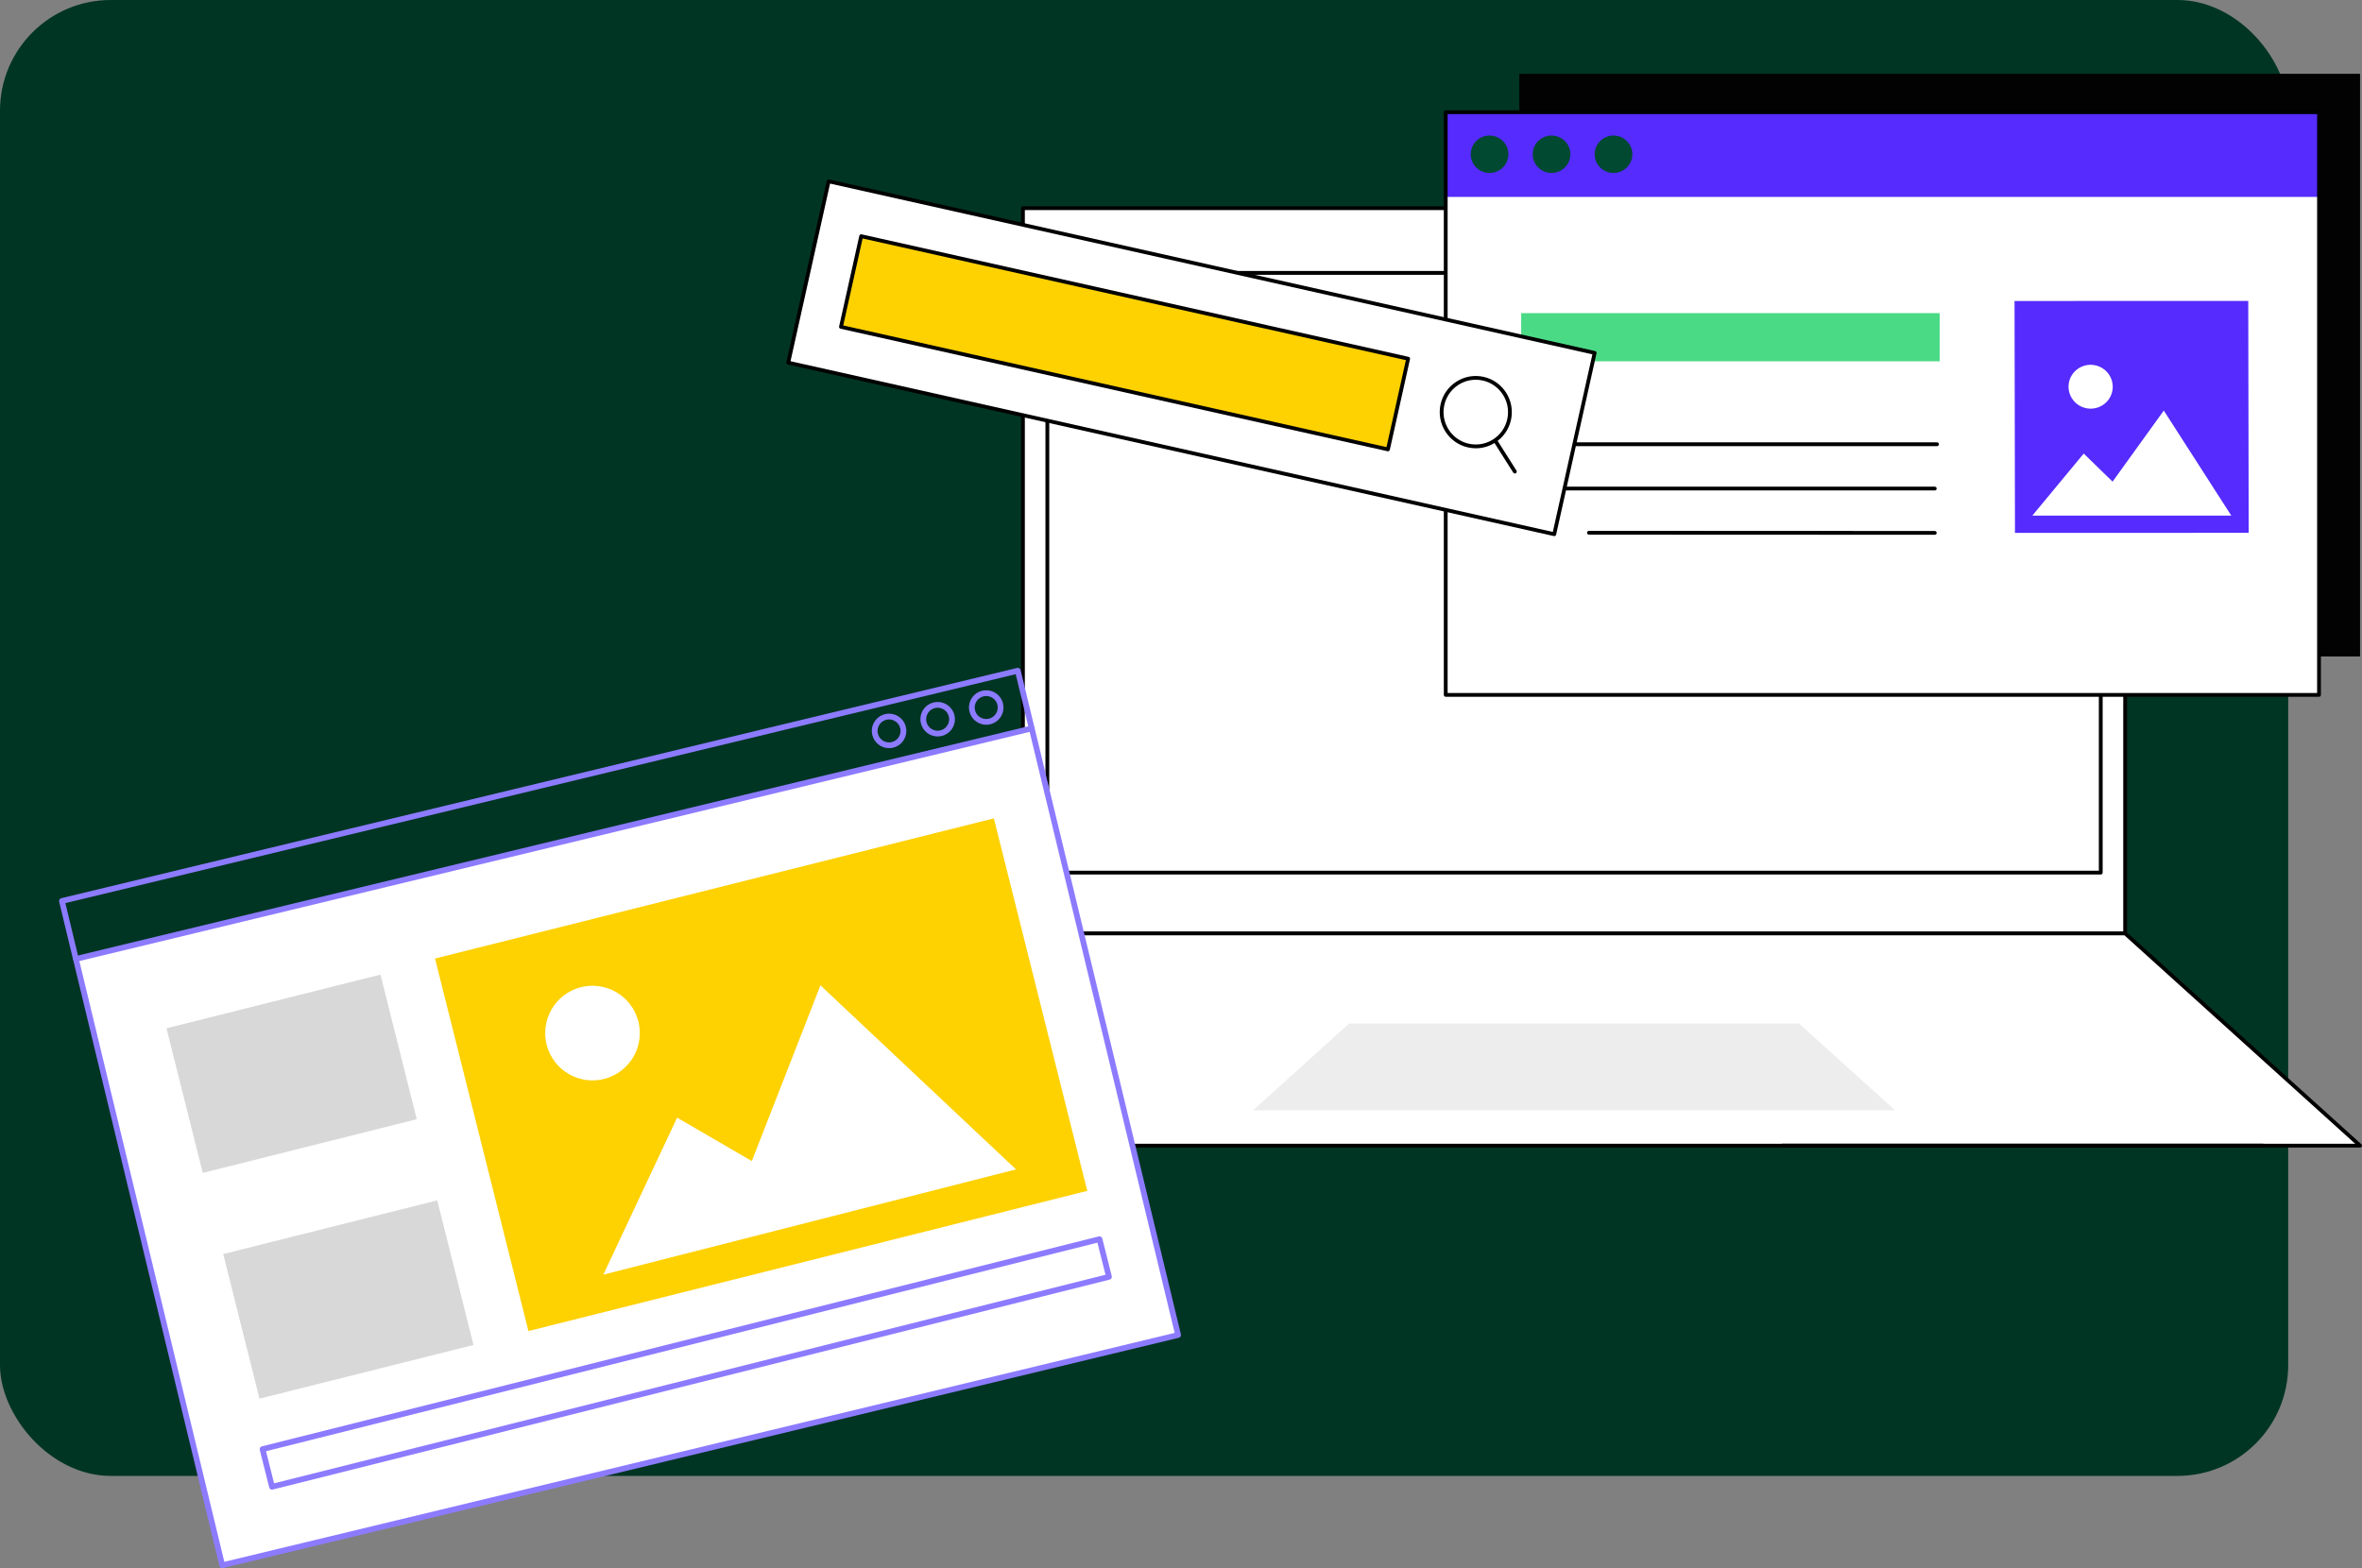
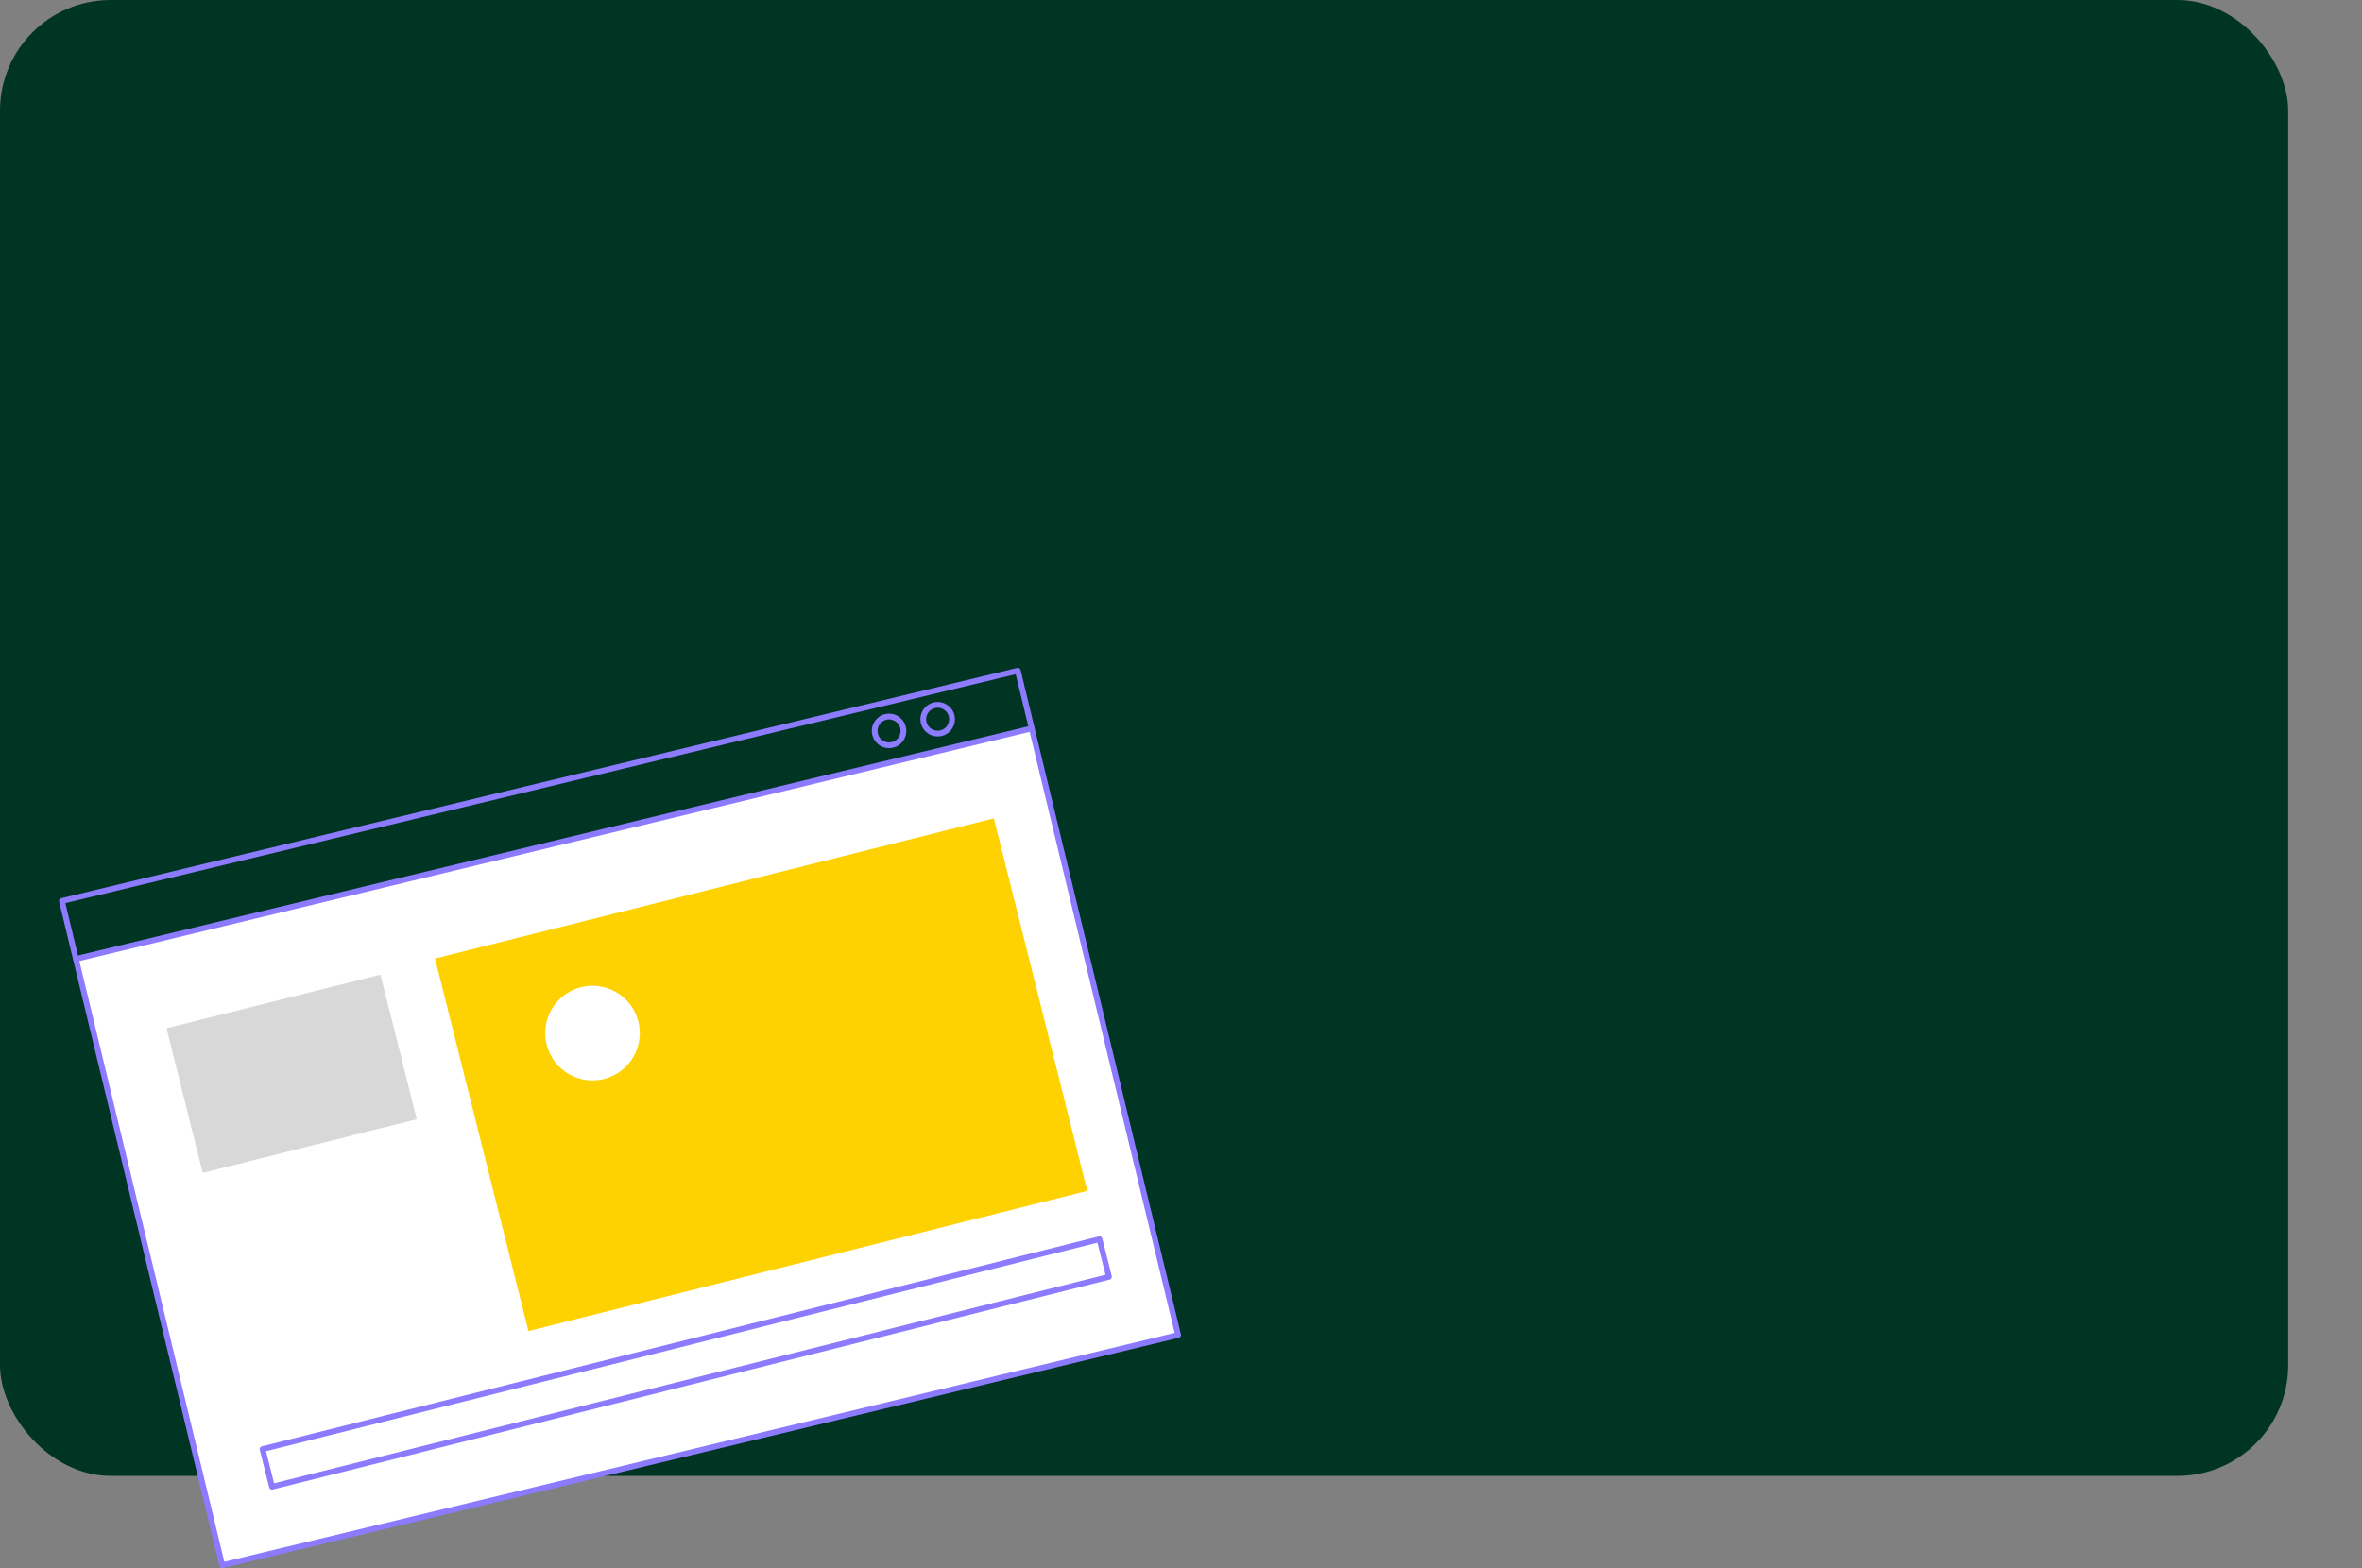
<svg xmlns="http://www.w3.org/2000/svg" width="640" height="425" viewBox="0 0 640 425" fill="none">
  <rect x="0" y="0" width="640" height="425" fill="#808080" stroke="none" />
  <rect width="620" height="400" rx="30" fill="#003523" />
  <g clip-path="url(#clip0_163_5168)">
    <path d="M575.825 56.419H277.176V252.972H575.825V56.419Z" fill="white" />
    <path d="M575.824 253.486H277.175C276.891 253.486 276.66 253.256 276.66 252.972V56.419C276.66 56.135 276.891 55.905 277.175 55.905H575.824C576.108 55.905 576.339 56.135 576.339 56.419V252.972C576.339 253.256 576.108 253.486 575.824 253.486ZM277.688 252.461H575.309V56.932H277.688V252.461Z" fill="black" />
    <path d="M569.212 237.01H283.788C283.503 237.01 283.272 236.78 283.272 236.496V73.96C283.272 73.676 283.503 73.446 283.788 73.446H569.212C569.497 73.446 569.728 73.676 569.728 73.96V236.496C569.728 236.78 569.497 237.01 569.212 237.01ZM284.303 235.985H568.697V74.473H284.303V235.982V235.985Z" fill="black" />
    <path d="M575.824 252.972H277.175L213.517 310.486H639.483L575.824 252.972Z" fill="white" />
    <path d="M639.483 311H213.517C213.305 311 213.114 310.87 213.037 310.672C212.96 310.475 213.013 310.249 213.172 310.107L276.831 252.595C276.926 252.509 277.047 252.463 277.175 252.463H575.824C575.953 252.463 576.076 252.509 576.169 252.595L639.828 310.107C639.987 310.249 640.04 310.475 639.963 310.672C639.886 310.87 639.695 311 639.483 311ZM214.85 309.975H638.15L575.626 253.488H277.374L214.85 309.972V309.975Z" fill="black" />
    <path d="M487.459 277.401H365.539L339.553 300.88H513.448L487.459 277.401Z" fill="#EDEDED" />
-     <path d="M639.47 20H411.667V177.917H639.47V20Z" fill="#020202" />
    <path d="M628.352 30.415H391.729V188.332H628.352V30.415Z" fill="white" />
    <path d="M628.352 30.394H391.729V53.371H628.352V30.394Z" fill="#552BFE" />
    <path d="M437.189 46.877C440.01 46.877 442.296 44.606 442.296 41.805C442.296 39.003 440.01 36.732 437.189 36.732C434.369 36.732 432.083 39.003 432.083 41.805C432.083 44.606 434.369 46.877 437.189 46.877Z" fill="#024932" />
    <path d="M420.397 46.877C423.218 46.877 425.504 44.606 425.504 41.805C425.504 39.003 423.218 36.732 420.397 36.732C417.577 36.732 415.291 39.003 415.291 41.805C415.291 44.606 417.577 46.877 420.397 46.877Z" fill="#024932" />
    <path d="M403.607 46.877C406.428 46.877 408.714 44.606 408.714 41.805C408.714 39.003 406.428 36.732 403.607 36.732C400.787 36.732 398.501 39.003 398.501 41.805C398.501 44.606 400.787 46.877 403.607 46.877Z" fill="#024932" />
    <path d="M628.352 188.846H391.728C391.444 188.846 391.213 188.616 391.213 188.332V30.415C391.213 30.132 391.444 29.902 391.728 29.902H628.352C628.636 29.902 628.867 30.132 628.867 30.415V188.332C628.867 188.616 628.636 188.846 628.352 188.846ZM392.243 187.821H627.839V30.929H392.243V187.819V187.821Z" fill="black" />
    <path d="M609.297 144.407L545.971 144.418L545.853 81.573L609.178 81.562L609.297 144.407Z" fill="#552BFE" />
    <path d="M604.582 139.739L550.668 139.748L564.598 122.925L572.417 130.53L586.296 111.269L604.582 139.739Z" fill="white" />
    <path d="M572.387 105.751C572.905 102.51 570.676 99.462 567.409 98.943C564.142 98.424 561.075 100.63 560.557 103.871C560.04 107.112 562.268 110.16 565.535 110.679C568.802 111.198 571.87 108.992 572.387 105.751Z" fill="white" />
    <path d="M525.569 84.863H412.175V97.922H525.569V84.863Z" fill="#4ADA85" />
    <path d="M524.851 120.912H413.287C413.002 120.912 412.771 120.682 412.771 120.398C412.771 120.114 413.002 119.884 413.287 119.884H524.851C525.136 119.884 525.366 120.114 525.366 120.398C525.366 120.682 525.136 120.912 524.851 120.912Z" fill="black" />
    <path d="M413.287 132.924C413.002 132.924 412.771 132.694 412.771 132.411C412.771 132.127 413.002 131.897 413.287 131.897H524.241C524.525 131.897 524.756 132.127 524.756 132.408C524.756 132.69 524.525 132.922 524.241 132.922H413.287V132.924Z" fill="black" />
    <path d="M524.243 144.935L430.536 144.895C430.251 144.895 430.021 144.665 430.021 144.381C430.021 144.098 430.251 143.867 430.536 143.867L524.243 143.907C524.527 143.907 524.758 144.137 524.758 144.421C524.758 144.704 524.527 144.935 524.243 144.935Z" fill="black" />
    <path d="M421.141 144.781L213.582 98.284L224.524 49.144L432.085 95.641L421.141 144.781Z" fill="white" />
    <path d="M421.14 145.295C421.103 145.295 421.066 145.29 421.028 145.283L213.467 98.784C213.19 98.721 213.015 98.449 213.078 98.173L224.021 49.033C224.051 48.9 224.132 48.784 224.247 48.712C224.363 48.64 224.501 48.614 224.636 48.644L432.197 95.143C432.474 95.206 432.649 95.478 432.586 95.755L421.644 144.895C421.613 145.027 421.532 145.144 421.418 145.216C421.334 145.269 421.238 145.295 421.143 145.295H421.14ZM214.195 97.894L420.751 144.167L431.472 96.029L224.913 49.756L214.195 97.894Z" fill="black" />
    <path d="M376.073 121.793L227.866 88.59L233.339 64.011L381.545 97.215L376.073 121.793Z" fill="#FED101" />
    <path d="M399.89 121.493C399.175 121.493 398.457 121.414 397.741 121.254C392.486 120.077 389.165 114.83 390.337 109.56C390.908 106.998 392.442 104.815 394.656 103.413C396.856 102.02 399.466 101.567 402.002 102.136C407.257 103.313 410.578 108.56 409.406 113.83C408.835 116.392 407.302 118.575 405.088 119.977C403.507 120.977 401.715 121.493 399.89 121.493ZM399.855 102.922C398.224 102.922 396.62 103.383 395.208 104.278C393.227 105.533 391.854 107.486 391.344 109.781C390.293 114.5 393.264 119.196 397.967 120.252C400.237 120.761 402.57 120.354 404.537 119.108C406.519 117.852 407.891 115.899 408.402 113.605C409.453 108.885 406.481 104.189 401.778 103.134C401.139 102.99 400.496 102.92 399.858 102.92L399.855 102.922Z" fill="black" />
    <path d="M410.464 128.33C410.294 128.33 410.126 128.247 410.028 128.091L404.798 119.829C404.647 119.589 404.719 119.273 404.959 119.122C405.199 118.971 405.516 119.043 405.67 119.282L410.9 127.545C411.051 127.784 410.979 128.1 410.739 128.251C410.653 128.305 410.559 128.33 410.464 128.33Z" fill="black" />
    <path d="M376.073 122.305C376.036 122.305 375.999 122.3 375.962 122.293L227.755 89.09C227.477 89.027 227.302 88.755 227.365 88.478L232.84 63.9C232.87 63.767 232.952 63.651 233.066 63.579C233.183 63.507 233.32 63.481 233.455 63.512L381.662 96.715C381.94 96.778 382.114 97.05 382.051 97.326L376.579 121.905C376.549 122.037 376.467 122.153 376.353 122.226C376.269 122.279 376.174 122.305 376.078 122.305H376.073ZM228.479 88.201L375.684 121.179L380.935 97.603L233.73 64.625L228.479 88.201Z" fill="black" />
    <path d="M613.182 311H482.91C482.625 311 482.395 310.77 482.395 310.486C482.395 310.203 482.625 309.972 482.91 309.972H613.182C613.467 309.972 613.697 310.203 613.697 310.486C613.697 310.77 613.467 311 613.182 311Z" fill="black" />
  </g>
  <g clip-path="url(#clip1_163_5168)">
    <path d="M291.289 246L291.476 246.792L319.222 361.814L60.21 424.22L20.564 259.891L78.153 246L237.272 207.617L279.561 197.415L282.024 207.617L291.289 246Z" fill="white" />
    <path d="M240.9 202.765C238.792 202.765 236.871 201.326 236.357 199.189C236.065 197.974 236.262 196.721 236.913 195.658C237.564 194.595 238.592 193.845 239.806 193.553C242.315 192.947 244.841 194.496 245.443 196.999C245.735 198.214 245.538 199.467 244.887 200.53C244.236 201.593 243.209 202.343 241.995 202.635C241.629 202.723 241.259 202.765 240.9 202.765ZM240.9 194.978C240.657 194.978 240.415 195.006 240.168 195.066C239.359 195.26 238.673 195.76 238.236 196.471C237.804 197.182 237.67 198.016 237.863 198.826C238.268 200.495 239.954 201.53 241.629 201.125C242.438 200.931 243.124 200.431 243.557 199.72C243.99 199.009 244.123 198.175 243.93 197.365C243.585 195.939 242.304 194.978 240.897 194.978H240.9Z" fill="#8C7BFF" />
    <path d="M254.064 199.594C251.956 199.594 250.035 198.154 249.521 196.017C249.229 194.802 249.426 193.549 250.077 192.486C250.728 191.423 251.756 190.673 252.97 190.381C255.472 189.779 258.005 191.324 258.607 193.827C258.899 195.042 258.702 196.295 258.051 197.358C257.4 198.421 256.373 199.171 255.159 199.463C254.793 199.551 254.423 199.594 254.064 199.594ZM254.064 191.807C253.821 191.807 253.579 191.835 253.332 191.895C252.523 192.088 251.837 192.588 251.4 193.299C250.968 194.01 250.834 194.845 251.027 195.654C251.432 197.327 253.118 198.358 254.793 197.953C255.602 197.76 256.288 197.26 256.721 196.549C257.154 195.837 257.287 195.003 257.094 194.193C256.749 192.768 255.468 191.807 254.061 191.807H254.064Z" fill="#8C7BFF" />
-     <path d="M267.224 196.422C265.117 196.422 263.199 194.982 262.682 192.845C262.389 191.63 262.587 190.377 263.238 189.314C263.889 188.251 264.916 187.501 266.13 187.209C268.639 186.603 271.165 188.152 271.767 190.655C272.059 191.87 271.862 193.123 271.211 194.186C270.56 195.249 269.533 195.999 268.319 196.291C267.953 196.379 267.583 196.422 267.224 196.422ZM267.224 188.635C266.982 188.635 266.739 188.663 266.492 188.723C265.683 188.916 264.997 189.416 264.561 190.127C264.128 190.838 263.994 191.673 264.188 192.482C264.592 194.155 266.281 195.186 267.953 194.781C268.762 194.588 269.448 194.088 269.885 193.377C270.317 192.665 270.451 191.831 270.258 191.021C269.913 189.596 268.632 188.635 267.224 188.635Z" fill="#8C7BFF" />
    <path d="M60.211 424.998C59.859 424.998 59.542 424.758 59.458 424.403L19.811 260.074C19.762 259.873 19.797 259.662 19.902 259.486C20.012 259.31 20.184 259.183 20.384 259.138L279.379 196.657C279.797 196.559 280.216 196.812 280.315 197.231L292.043 245.82L292.229 246.612L319.975 361.63C320.025 361.831 319.99 362.042 319.884 362.218C319.775 362.394 319.602 362.521 319.402 362.567L60.394 424.976C60.334 424.991 60.271 424.998 60.211 424.998ZM21.503 260.465L60.784 423.283L318.286 361.24L278.988 198.351L21.503 260.465Z" fill="#8C7BFF" />
    <path d="M20.542 260.588C20.191 260.588 19.874 260.349 19.789 259.993L16.021 244.37C15.971 244.169 16.003 243.958 16.112 243.782C16.221 243.606 16.394 243.479 16.594 243.43L275.606 181.024C276.021 180.925 276.443 181.179 276.542 181.598L280.314 197.232C280.416 197.647 280.159 198.069 279.74 198.168C279.332 198.267 278.903 198.013 278.804 197.594L275.215 182.717L17.713 244.761L21.295 259.631C21.394 260.046 21.141 260.469 20.722 260.567C20.662 260.581 20.599 260.588 20.539 260.588H20.542Z" fill="#8C7BFF" />
    <path d="M269.29 221.789L117.873 259.783L143.184 360.743L294.601 322.749L269.29 221.789Z" fill="#FED101" />
    <path d="M73.699 403.724C73.35 403.724 73.034 403.488 72.946 403.136L70.384 392.934C70.335 392.733 70.366 392.522 70.472 392.346C70.578 392.17 70.75 392.043 70.951 391.99L297.733 335.09C298.148 334.985 298.57 335.238 298.676 335.653L301.238 345.856C301.287 346.056 301.255 346.267 301.15 346.443C301.044 346.619 300.872 346.746 300.671 346.799L73.889 403.699C73.825 403.717 73.762 403.724 73.699 403.724ZM72.08 393.31L74.265 402.006L299.542 345.482L297.356 336.787L72.08 393.31Z" fill="#8C7BFF" />
    <path d="M103.094 264.139L45.108 278.689L54.934 317.882L112.92 303.332L103.094 264.139Z" fill="#D8D8D8" />
-     <path d="M118.471 325.323L60.485 339.873L70.311 379.066L128.297 364.516L118.471 325.323Z" fill="#D8D8D8" />
-     <path d="M275.297 316.928L163.479 345.458L183.469 302.903L203.713 314.675L222.31 267.044L275.297 316.928Z" fill="white" />
    <path d="M173.056 282.773C174.593 275.859 170.237 269.008 163.326 267.47C156.415 265.932 149.567 270.29 148.029 277.204C146.492 284.118 150.849 290.97 157.759 292.507C164.67 294.045 171.519 289.687 173.056 282.773Z" fill="white" />
  </g>
  <defs>
    <clipPath id="clip0_163_5168">
-       <rect width="427" height="291" fill="white" transform="translate(213 20)" />
-     </clipPath>
+       </clipPath>
    <clipPath id="clip1_163_5168">
      <rect width="304" height="244" fill="white" transform="translate(16 181)" />
    </clipPath>
  </defs>
</svg>